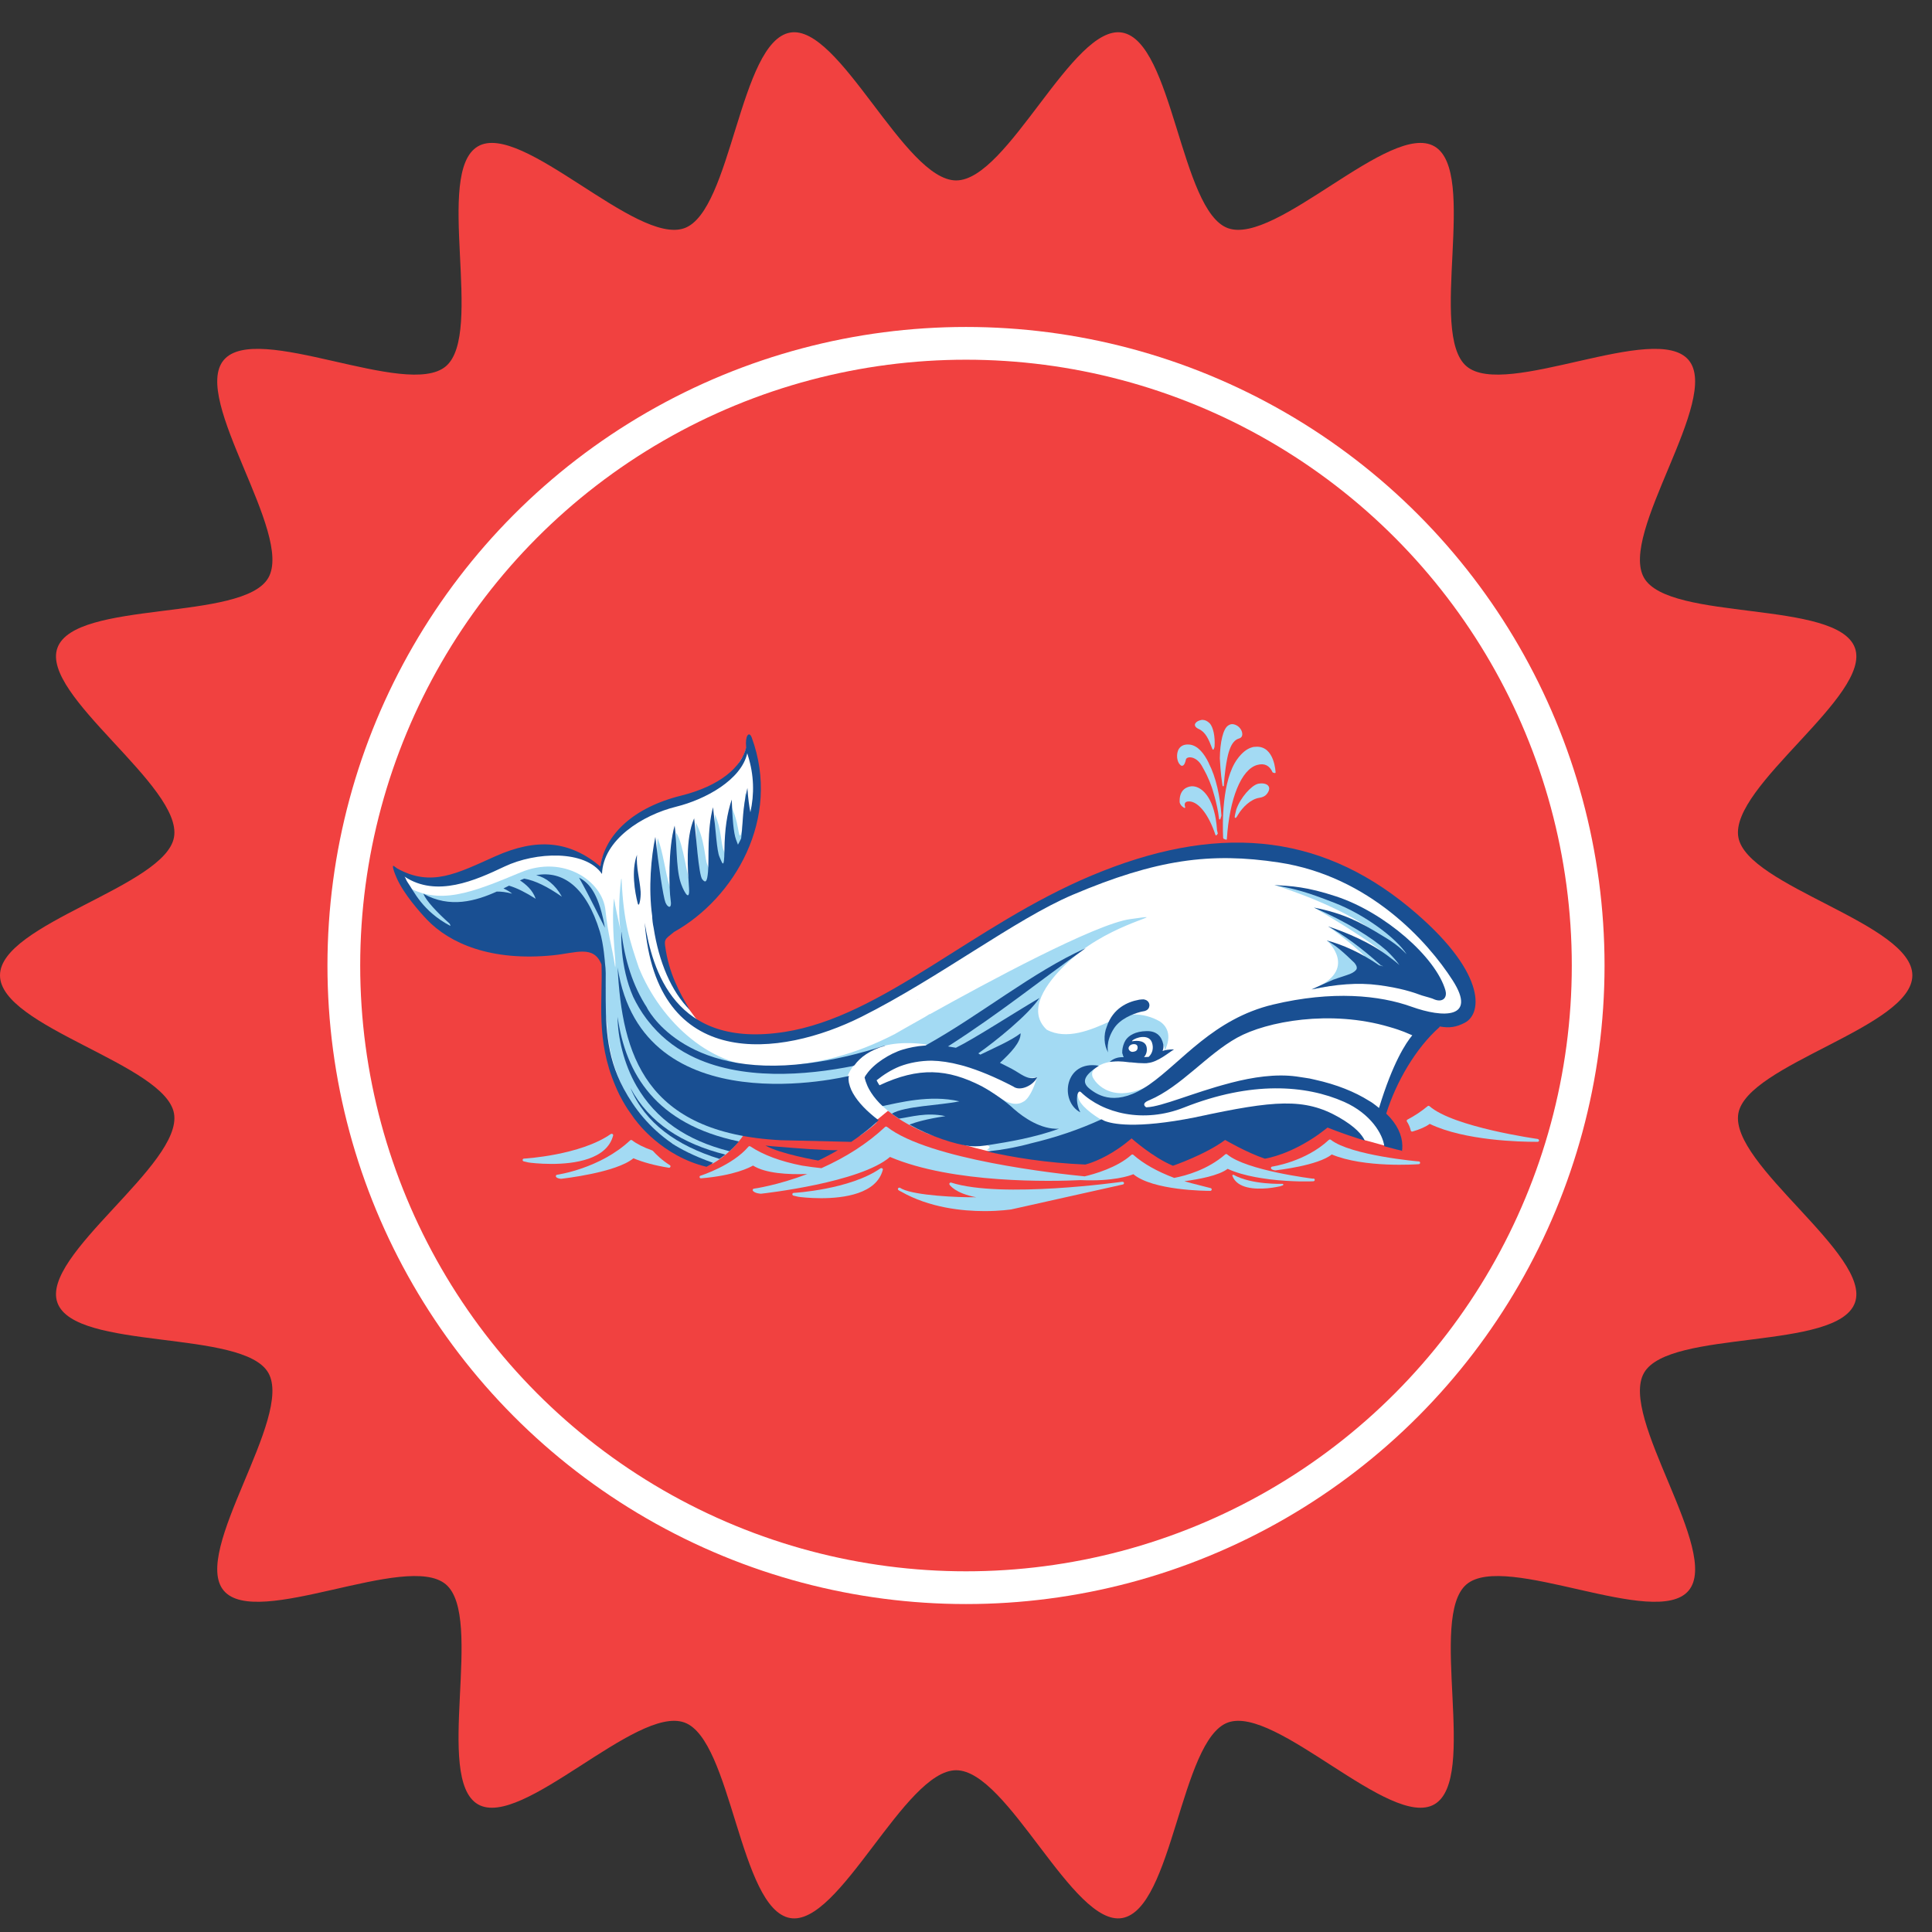
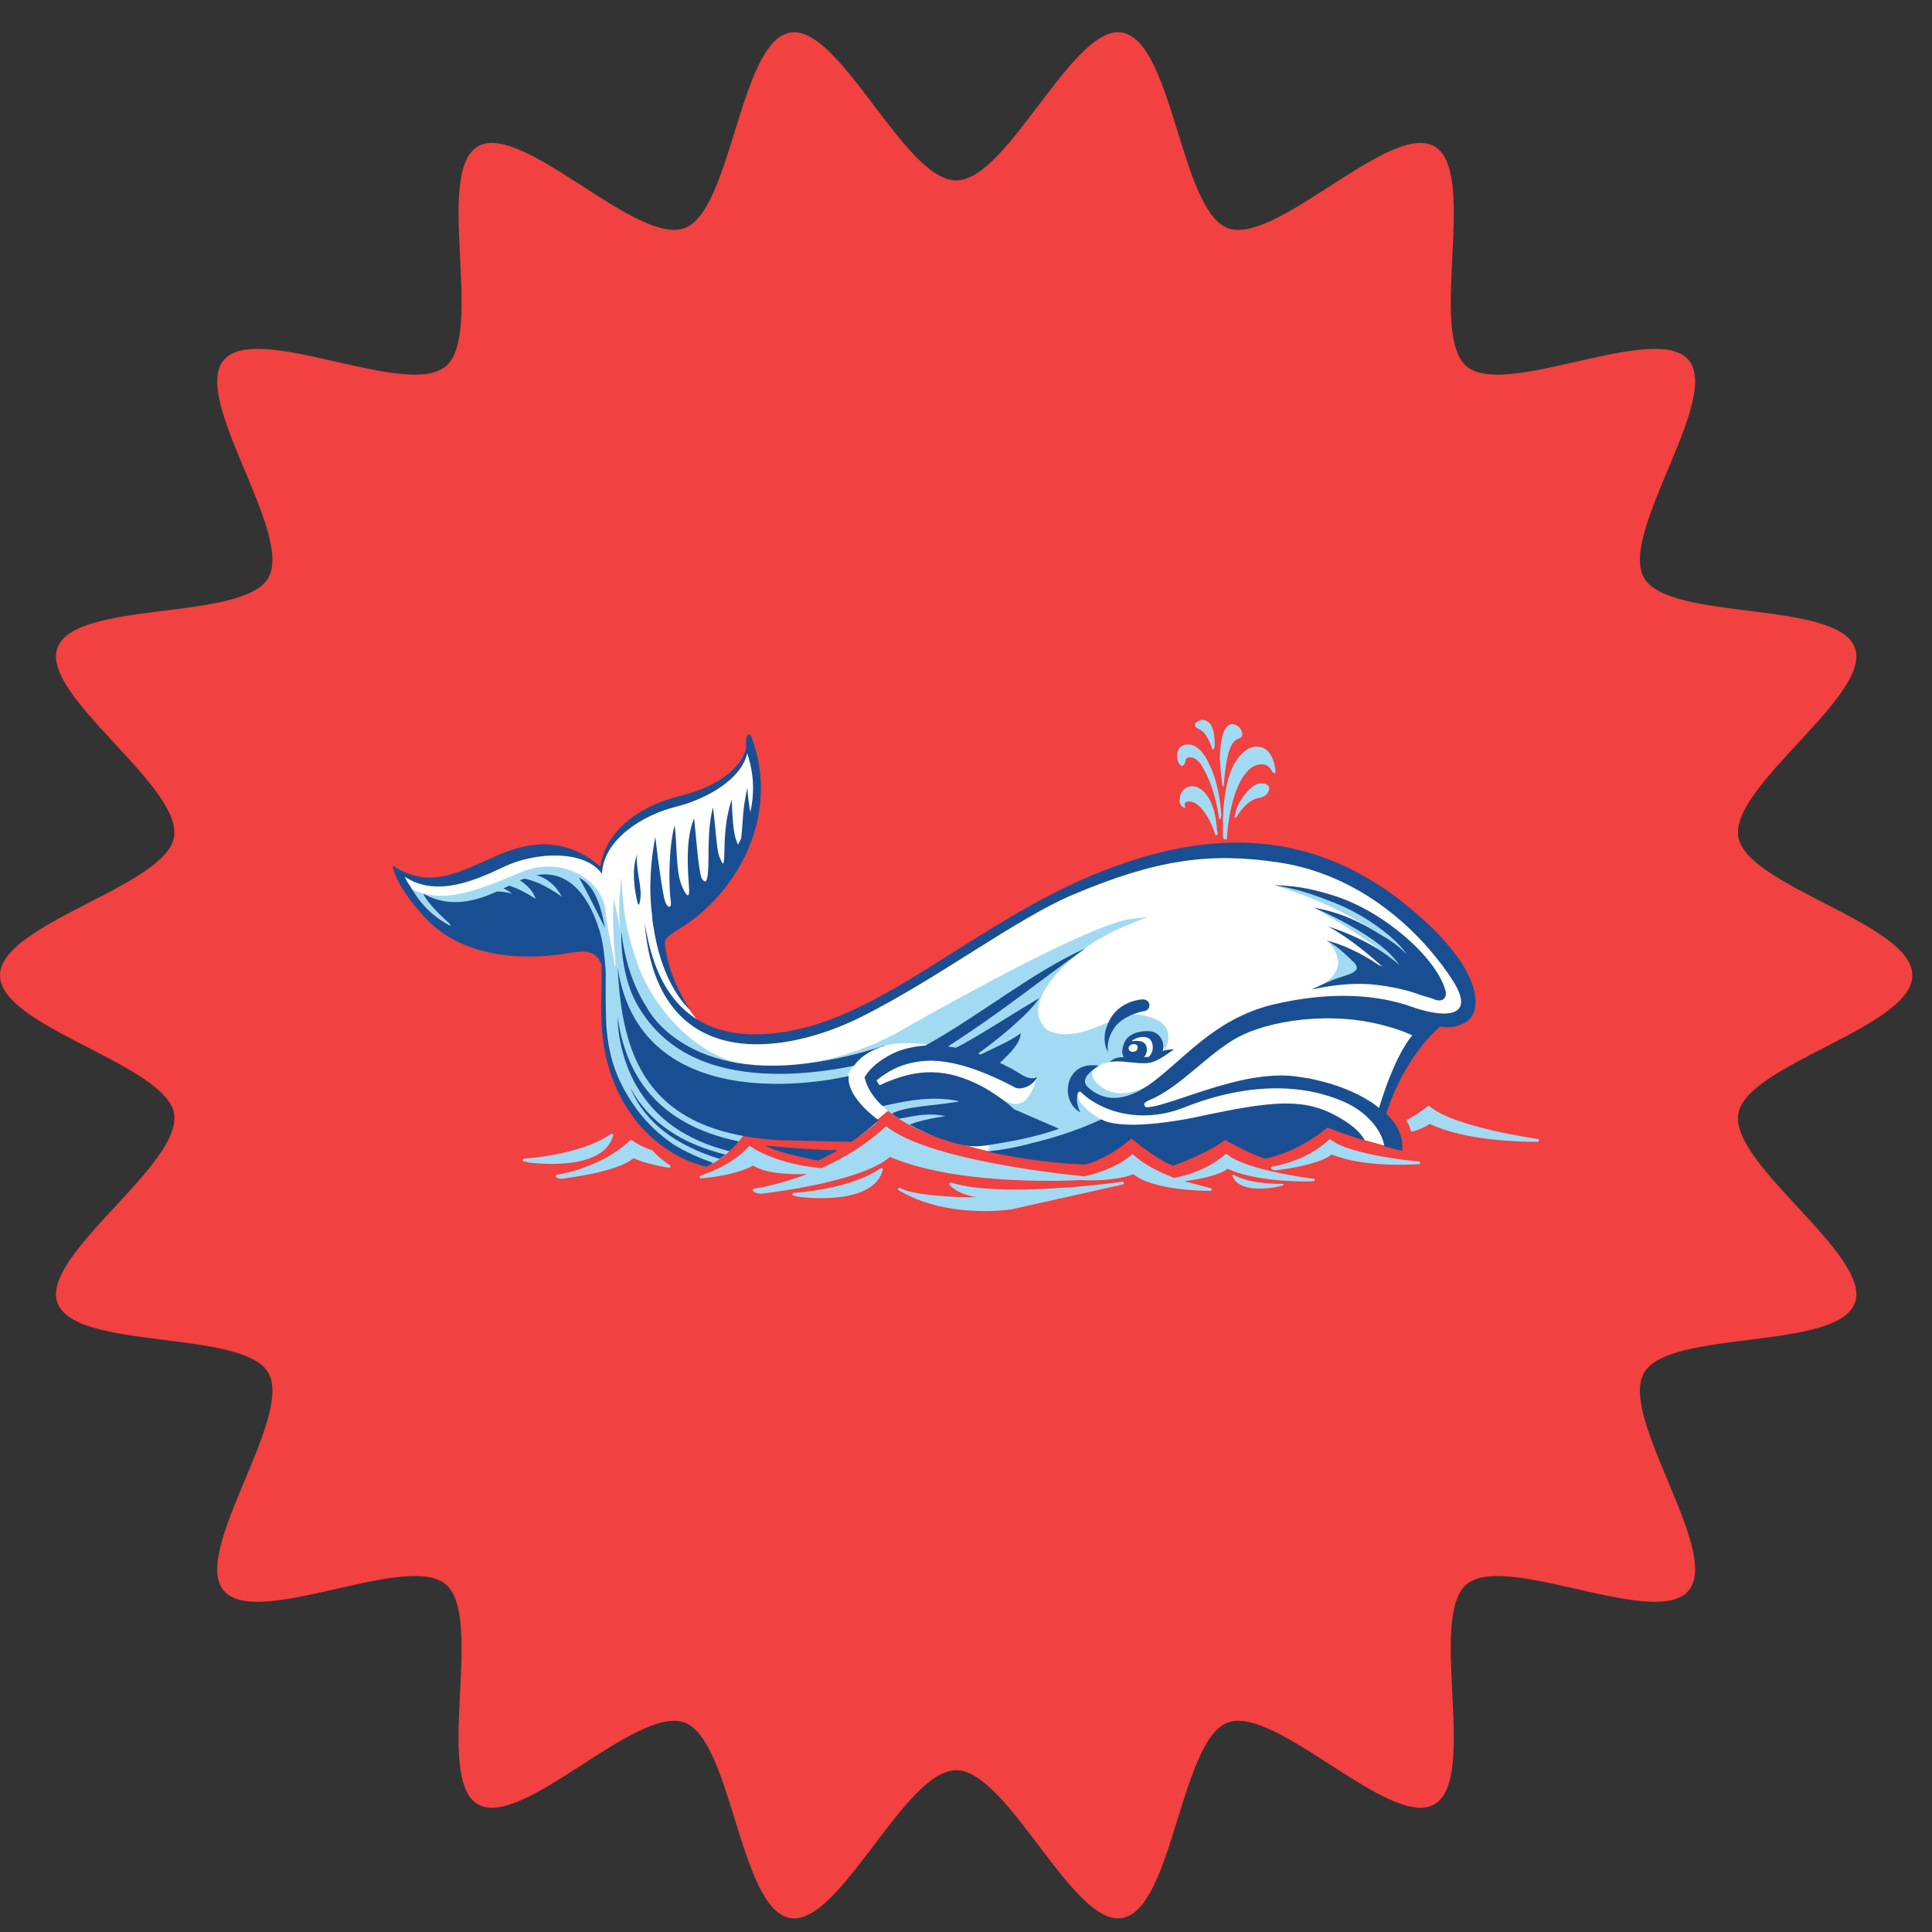
<svg xmlns="http://www.w3.org/2000/svg" width="59" height="59" viewBox="0 0 59 59" fill="none">
  <rect x="0" y="0" width="59" height="59" fill="#333333" stroke="none" />
  <path fill-rule="evenodd" clip-rule="evenodd" d="M58.4 29.785C58.4 31.37 53.35 32.495 53.086 34.004C52.815 35.556 57.172 38.337 56.646 39.784C56.11 41.258 50.981 40.583 50.207 41.922C49.425 43.274 52.566 47.385 51.568 48.574C50.568 49.766 45.979 47.38 44.787 48.382C43.599 49.381 45.154 54.318 43.804 55.101C42.466 55.876 38.968 52.066 37.497 52.603C36.05 53.13 35.819 58.303 34.269 58.574C32.761 58.839 30.783 54.06 29.2 54.06C27.617 54.06 25.639 58.839 24.131 58.574C22.581 58.303 22.35 53.13 20.903 52.603C19.432 52.066 15.934 55.876 14.596 55.101C13.245 54.318 14.8 49.38 13.613 48.382C12.421 47.38 7.832 49.766 6.832 48.574C5.834 47.385 8.974 43.274 8.193 41.922C7.419 40.583 2.29 41.258 1.754 39.784C1.228 38.337 5.585 35.556 5.314 34.004C5.05 32.495 0 31.37 0 29.785C0 28.2 5.05 27.075 5.314 25.566C5.585 24.014 1.228 21.233 1.754 19.785C2.29 18.312 7.419 18.987 8.193 17.648C8.974 16.296 5.834 12.185 6.832 10.996C7.832 9.803 12.421 12.19 13.613 11.188C14.801 10.189 13.246 5.251 14.596 4.469C15.934 3.694 19.432 7.504 20.903 6.967C22.35 6.44 22.581 1.267 24.131 0.995C25.639 0.731 27.617 5.51 29.2 5.51C30.783 5.51 32.761 0.731 34.269 0.995C35.819 1.267 36.05 6.44 37.497 6.967C38.968 7.504 42.466 3.694 43.804 4.469C45.154 5.251 43.6 10.189 44.788 11.188C45.979 12.19 50.568 9.803 51.568 10.996C52.566 12.185 49.426 16.296 50.207 17.648C50.981 18.987 56.11 18.312 56.646 19.785C57.172 21.233 52.815 24.014 53.086 25.566C53.35 27.075 58.4 28.2 58.4 29.785Z" fill="#F14140" />
-   <circle cx="29.5" cy="29.485" r="19" stroke="white" />
  <g clip-path="url(#clip0_306_2629)">
    <path d="M12.142 26.712L13.113 28.034L15.033 28.937L18.047 28.883L18.371 29.368L18.414 29.66L18.392 31.279L18.659 32.547L18.971 33.329L20.07 34.768L21.546 35.61L22.623 34.663L26.585 34.194L26.796 34.187L27.116 33.923L28.345 34.3L29.351 34.939C29.351 34.939 30.131 35.158 30.535 35.234C30.94 35.31 34.222 34.602 34.222 34.602L35.872 34.778L40.531 34.156L41.612 34.801L42.772 35.119L42.183 34.286L42.216 33.91L42.659 32.566L43.562 31.16H44.465L44.825 30.733L44.678 30.197L43.414 28.143L39.804 26.213L36.707 25.959L34.158 26.447L31.663 27.695L29.513 29.007L26.247 30.85L24.328 31.618L22.816 31.698L21.433 31.308C21.433 31.308 20.811 30.692 20.469 29.655C20.127 28.615 20.159 28.372 20.159 28.372L21.965 27.01L22.816 25.573L23.113 24.29L22.834 22.72L22.71 23.065L22.445 23.492C22.445 23.492 21.929 23.916 21.919 23.919C21.909 23.923 20.906 24.399 20.906 24.387C20.906 24.376 19.88 24.723 19.88 24.723L19.104 25.181L18.629 25.731L18.394 26.201L18.325 26.533L17.784 26.145L16.709 25.918L15.409 26.254L14.502 26.661C14.502 26.661 13.719 26.782 13.699 26.78C13.678 26.778 13.047 26.866 13.034 26.862C13.022 26.858 12.358 26.689 12.358 26.689L12.146 26.665V26.708L12.142 26.712Z" fill="white" />
    <path d="M33.895 34.542C33.984 34.477 33.956 34.382 33.741 34.261C33.334 34.031 32.971 33.74 32.925 33.508C32.907 33.418 32.882 33.334 32.852 33.272C32.903 33.202 33.01 33.175 33.042 33.233C33.16 33.448 34.164 33.769 33.935 33.846C34.049 33.902 34.211 33.943 34.452 33.961C34.563 33.99 34.792 33.968 35.073 33.92L34.703 33.859L35.472 32.947L35.976 32.539L35.901 32.578L35.425 32.947C34.188 33.789 33.528 33.214 33.37 32.896C33.336 32.81 33.332 32.691 33.482 32.59C33.755 32.402 34.051 32.42 34.051 32.42L34.079 32.319C34.251 32.324 34.37 32.367 34.37 32.367C34.37 32.367 34.37 32.321 34.37 32.098C34.37 31.936 34.541 31.702 34.717 31.591C35.215 31.652 35.64 31.833 35.559 32.114C35.818 31.587 35.606 31.318 35.421 31.193C35.355 31.156 35.288 31.123 35.223 31.096C34.956 30.989 34.697 30.965 34.476 30.987C34.413 30.973 33.998 31.121 33.925 31.176C33.31 31.462 32.559 31.769 31.963 31.443C31.334 30.848 31.975 30.004 32.524 29.471C32.556 29.44 32.589 29.411 32.621 29.38C32.627 29.374 32.635 29.366 32.642 29.36L32.65 29.352C32.797 29.218 32.927 29.111 33.012 29.044C34.269 28.089 35.838 27.884 34.51 28.069C33.445 28.218 30.135 30.002 28.396 30.973L28.39 30.967C28.339 30.998 28.291 31.028 28.242 31.059C27.742 31.338 27.4 31.535 27.321 31.581C26.138 32.188 25.015 32.5 23.569 32.582C21.751 32.685 20.178 31.201 19.508 29.549C19.246 28.765 19.04 28.196 18.981 26.833C18.977 26.837 18.973 26.843 18.969 26.847C18.888 27.441 18.896 28.085 18.951 28.413C18.979 28.543 18.993 28.6 18.969 28.5C18.963 28.475 18.957 28.446 18.951 28.413C18.898 28.177 18.791 27.697 18.752 27.434C18.704 27.804 18.71 28.37 18.785 29.265C18.801 29.458 18.793 29.587 18.781 29.509C18.688 28.886 18.57 28.57 18.489 27.792C18.396 26.905 17.212 26.094 15.902 26.64C14.405 27.264 13.397 27.672 12.367 27.038C12.367 27.038 12.824 28.099 13.547 28.405C14.27 28.709 17.742 28.173 18.017 28.229C18.291 28.286 18.42 29.072 18.451 29.988C18.461 30.316 18.445 30.753 18.536 31.258C18.623 33.163 19.698 34.832 21.749 35.542C21.97 35.419 22.364 35.152 22.692 34.686C23.132 34.064 24.241 34.608 24.446 34.715C24.454 34.707 24.462 34.702 24.47 34.694C24.482 34.694 24.758 34.567 24.859 34.561C24.885 34.561 25.887 34.542 25.914 34.542C26.021 34.563 26.142 34.614 26.266 34.68C26.448 34.553 26.671 34.388 26.774 34.28C26.557 34.128 26.367 33.955 26.215 33.756L25.826 33.477L25.905 33.143C25.885 33.073 25.869 32.999 25.859 32.925C26.072 32.344 26.677 31.714 28.185 31.882C28.216 31.886 28.25 31.892 28.287 31.899L28.327 31.909C28.62 31.979 29.054 32.164 29.479 32.369L29.706 32.404L30.858 32.794C30.858 32.794 31.117 32.982 31.668 32.896C31.615 33.085 31.556 33.235 31.494 33.352C31.487 33.362 31.481 33.372 31.477 33.383C31.457 33.418 31.437 33.452 31.415 33.481H31.417C31.37 33.551 31.319 33.602 31.267 33.637H31.261C31.008 33.806 30.7 33.662 30.346 33.395C29.773 32.962 29.386 33.147 29.386 33.147L26.944 33.29L26.679 33.032C26.614 33.069 26.547 33.108 26.483 33.153C26.64 33.49 27.09 34.113 28.353 34.629C28.77 34.774 29.179 34.859 29.491 34.879C30.56 34.943 30.139 35.107 30.139 35.107C30.194 35.121 30.242 35.136 30.289 35.15L32.739 34.984L33.739 35.249C33.909 35.138 34.146 34.969 34.186 34.951C34.203 34.943 34.308 34.902 34.429 34.856V34.791L34.536 34.682L34.634 34.77V34.778C34.747 34.733 34.844 34.696 34.858 34.69C35.031 34.626 35.134 34.657 35.221 34.713L35.709 34.378C35.194 34.501 34.607 34.577 33.889 34.542H33.895Z" fill="#A3DAF3" />
    <path d="M38.484 30.87C38 31.055 37.531 31.324 37.065 31.693C36.834 31.876 36.624 32.044 36.427 32.2L38.484 30.87Z" fill="#A3DAF3" />
-     <path d="M20.072 27.714L20.097 28.053C20.437 27.895 20.872 27.687 20.994 27.593C21.202 27.433 22.427 26.027 22.581 25.803C22.735 25.579 22.848 25.257 22.86 24.966C22.87 24.765 22.769 24.065 22.759 24.266C22.751 24.467 22.686 25.12 22.664 25.304C22.642 25.489 22.597 25.59 22.567 25.454C22.528 25.28 22.516 25.031 22.322 24.602C22.322 25.218 22.299 25.444 22.249 25.86C22.194 26.298 22.172 26.146 22.093 25.953C22.014 25.76 22.028 25.3 21.834 24.871C21.832 25.292 21.757 25.661 21.749 26.23C21.741 26.797 21.684 26.583 21.603 26.411C21.52 26.24 21.532 25.649 21.247 25.116C21.265 25.739 21.305 26.448 21.265 26.819C21.238 27.061 21.194 27.063 21.085 26.936C20.975 26.809 20.876 25.764 20.649 25.425C20.619 25.842 20.672 26.762 20.704 27.244C20.736 27.698 20.508 27.256 20.443 27.043C20.315 26.628 20.253 26.033 20.084 25.594C20.02 26.125 20.111 27.262 20.159 27.542C20.194 27.745 20.131 27.771 20.07 27.714H20.072Z" fill="#A3DAF3" />
    <path d="M38.919 27.028C38.919 27.028 40.608 27.539 41.732 28.29C42.855 29.04 42.983 29.298 42.983 29.298L43.139 29.085L42.12 28.073L40.31 27.26L39.557 27.096L38.919 27.028Z" fill="#A3DAF3" />
    <path d="M40.128 27.716C40.128 27.716 42.058 28.828 42.463 29.3C42.87 29.772 42.888 29.376 42.888 29.376L41.928 28.545L40.809 27.941L40.13 27.716H40.128Z" fill="#A3DAF3" />
-     <path d="M40.562 28.29C40.562 28.29 41.527 28.972 41.853 29.403C42.179 29.836 42.357 29.619 42.357 29.619C42.357 29.619 42.258 29.352 42.244 29.352C42.23 29.352 41.029 28.526 41.029 28.526L40.562 28.288V28.29Z" fill="#A3DAF3" />
    <path d="M40.521 28.72C40.521 28.72 41.635 29.51 41.197 29.758C40.76 30.005 41.742 29.732 41.742 29.732L41.487 29.332L40.966 28.905L40.523 28.718L40.521 28.72Z" fill="#A3DAF3" />
    <path d="M40.521 28.72C40.521 28.72 41.54 29.627 40.058 30.218C41.886 29.863 41.934 29.783 41.934 29.783L41.4 29.292L40.523 28.72H40.521Z" fill="#A3DAF3" />
-     <path d="M28.26 31.928C27.979 31.946 27.754 31.999 27.58 32.049C27.165 32.172 26.679 32.49 26.464 32.804C26.436 32.837 26.416 32.87 26.403 32.907C26.476 33.218 26.673 33.518 26.952 33.777C27.44 33.68 28.396 33.422 29.299 33.633C28.685 33.76 27.642 33.773 27.235 34.009C27.302 34.058 27.373 34.109 27.456 34.161C27.806 34.114 28.29 33.959 28.871 34.085C28.308 34.169 27.964 34.269 27.774 34.343C28.426 34.707 29.159 34.945 29.62 35H29.622C29.821 35.019 29.999 35 30.309 34.949C30.718 34.883 31.58 34.748 32.337 34.469C31.795 34.501 31.256 34.124 30.979 33.88C30.977 33.879 30.975 33.879 30.971 33.875C30.726 33.637 30.339 33.375 29.979 33.171C28.934 32.636 28.061 32.578 26.857 33.143C26.824 33.093 26.796 33.042 26.77 32.991C26.992 32.812 27.225 32.667 27.476 32.566C27.778 32.451 28.112 32.393 28.45 32.391C28.72 32.397 29.013 32.439 29.335 32.525C29.373 32.537 29.41 32.547 29.444 32.554C29.884 32.683 30.378 32.886 30.943 33.18C31.153 33.34 31.56 33.147 31.674 32.896C31.469 32.968 31.327 32.904 31.102 32.761C30.965 32.673 30.813 32.592 30.653 32.515C30.613 32.494 30.574 32.474 30.536 32.457C30.866 32.149 31.177 31.829 31.167 31.554C30.898 31.77 30.329 32.016 29.938 32.207C29.914 32.194 29.894 32.182 29.876 32.168C30.408 31.792 31.4 30.996 31.744 30.476C30.817 31.024 29.762 31.716 29.191 31.997C29.108 31.981 29.029 31.968 28.95 31.956C30.594 30.901 31.742 29.955 33.154 28.955C31.528 29.686 29.944 30.994 28.264 31.928H28.26Z" fill="#194F92" />
+     <path d="M28.26 31.928C27.979 31.946 27.754 31.999 27.58 32.049C27.165 32.172 26.679 32.49 26.464 32.804C26.436 32.837 26.416 32.87 26.403 32.907C26.476 33.218 26.673 33.518 26.952 33.777C27.44 33.68 28.396 33.422 29.299 33.633C28.685 33.76 27.642 33.773 27.235 34.009C27.302 34.058 27.373 34.109 27.456 34.161C27.806 34.114 28.29 33.959 28.871 34.085C28.308 34.169 27.964 34.269 27.774 34.343C28.426 34.707 29.159 34.945 29.62 35H29.622C29.821 35.019 29.999 35 30.309 34.949C30.718 34.883 31.58 34.748 32.337 34.469C30.977 33.879 30.975 33.879 30.971 33.875C30.726 33.637 30.339 33.375 29.979 33.171C28.934 32.636 28.061 32.578 26.857 33.143C26.824 33.093 26.796 33.042 26.77 32.991C26.992 32.812 27.225 32.667 27.476 32.566C27.778 32.451 28.112 32.393 28.45 32.391C28.72 32.397 29.013 32.439 29.335 32.525C29.373 32.537 29.41 32.547 29.444 32.554C29.884 32.683 30.378 32.886 30.943 33.18C31.153 33.34 31.56 33.147 31.674 32.896C31.469 32.968 31.327 32.904 31.102 32.761C30.965 32.673 30.813 32.592 30.653 32.515C30.613 32.494 30.574 32.474 30.536 32.457C30.866 32.149 31.177 31.829 31.167 31.554C30.898 31.77 30.329 32.016 29.938 32.207C29.914 32.194 29.894 32.182 29.876 32.168C30.408 31.792 31.4 30.996 31.744 30.476C30.817 31.024 29.762 31.716 29.191 31.997C29.108 31.981 29.029 31.968 28.95 31.956C30.594 30.901 31.742 29.955 33.154 28.955C31.528 29.686 29.944 30.994 28.264 31.928H28.26Z" fill="#194F92" />
    <path d="M17.683 26.802C18.05 27.461 18.355 28.11 18.473 28.331C18.305 27.393 18.05 26.989 17.683 26.802Z" fill="#194F92" />
    <path d="M19.475 27.586C19.517 27.744 19.576 27.42 19.564 27.231C19.538 26.856 19.422 26.478 19.453 26.104C19.272 26.585 19.388 27.248 19.475 27.586Z" fill="#194F92" />
    <path d="M35.502 32.096C35.528 32.035 35.538 31.969 35.524 31.893C35.478 31.661 35.332 31.48 35.012 31.488C34.672 31.495 34.465 31.622 34.37 31.772C34.313 31.864 34.281 31.987 34.273 32.075C34.273 32.078 34.273 32.084 34.273 32.088C34.267 32.137 34.271 32.174 34.281 32.186C34.291 32.225 34.301 32.256 34.316 32.285C34.141 32.277 34.004 32.324 33.886 32.429C34.058 32.402 34.243 32.408 34.475 32.439C34.475 32.439 34.48 32.439 34.481 32.441C34.532 32.437 34.692 32.461 34.759 32.463C34.923 32.467 34.994 32.478 35.062 32.461C35.36 32.431 35.692 32.143 35.854 32.047C35.674 32.047 35.587 32.067 35.504 32.094L35.502 32.096ZM34.601 32.121C34.534 32.131 34.473 32.08 34.465 32.022C34.459 31.961 34.516 31.905 34.581 31.891C34.666 31.874 34.739 31.899 34.741 31.983C34.743 32.08 34.682 32.11 34.601 32.121ZM35.081 32.275C35.034 32.279 34.988 32.281 34.937 32.283C35.002 32.205 35.036 32.11 35.018 31.989C34.986 31.782 34.751 31.765 34.566 31.8C34.575 31.788 34.577 31.78 34.577 31.78C34.68 31.679 35.087 31.562 35.18 31.84C35.239 32.018 35.186 32.174 35.081 32.273V32.275Z" fill="#194F92" />
    <path d="M35.089 30.764C35.089 30.764 35.089 30.76 35.089 30.758C35.095 30.745 35.099 30.729 35.101 30.714C35.109 30.62 35.041 30.54 34.945 30.524H34.947C34.947 30.524 34.941 30.52 34.929 30.52C34.929 30.52 34.927 30.52 34.925 30.52C34.919 30.52 34.915 30.52 34.907 30.52H34.901C34.901 30.52 34.901 30.52 34.899 30.52C34.862 30.52 34.83 30.524 34.804 30.528H34.795C34.783 30.53 34.775 30.532 34.767 30.534C34.449 30.593 33.992 30.78 33.801 31.347C33.694 31.605 33.714 31.923 33.84 32.139C33.84 32.139 33.749 31.815 34.024 31.398C34.216 31.108 34.601 30.965 34.8 30.909C34.812 30.905 34.872 30.889 34.949 30.877C34.949 30.877 35.047 30.858 35.085 30.776C35.085 30.774 35.087 30.77 35.089 30.768C35.089 30.768 35.089 30.766 35.091 30.764H35.089Z" fill="#194F92" />
    <path d="M28.034 30.528L28.017 30.538H28.023L28.034 30.528Z" fill="#004F93" />
    <path d="M27.006 31.932C26.278 32.172 25.49 32.367 24.666 32.472C20.817 32.966 19.75 30.762 19.75 30.762C19.758 30.774 19.766 30.784 19.774 30.795C19.319 30.111 19.074 29.286 18.979 28.473C18.979 28.467 18.977 28.459 18.975 28.453C18.975 28.453 18.918 29.494 19.337 30.444C19.447 30.67 19.576 30.893 19.736 31.105C19.762 31.138 19.785 31.166 19.803 31.191C20.119 31.593 20.534 31.957 21.082 32.234C22.617 33.014 24.636 32.837 26.061 32.552C26.065 32.548 26.069 32.542 26.073 32.541C26.079 32.538 26.085 32.537 26.091 32.535C26.265 32.289 26.567 32.067 27.039 31.932C27.021 31.932 27.011 31.934 27.011 31.934L27.006 31.932Z" fill="#194F92" />
    <path d="M44.143 30.249C43.852 29.23 42.284 27.86 40.798 27.373C39.905 27.078 39.432 27.057 38.919 27.03C39.598 27.155 39.893 27.236 40.766 27.576C41.653 27.921 42.637 28.639 42.955 29.14C42.813 28.99 42.651 28.855 42.469 28.734C42.469 28.734 42.463 28.73 42.461 28.728C42.386 28.678 42.309 28.631 42.23 28.584C41.543 28.161 41.031 27.892 40.126 27.716C41.145 28.163 41.892 28.631 42.329 29.017C42.333 29.021 42.339 29.027 42.345 29.031C42.513 29.189 42.645 29.343 42.736 29.471C42.655 29.397 42.568 29.327 42.473 29.259C41.853 28.767 41.068 28.461 40.557 28.29C41.021 28.543 41.553 28.927 42.165 29.475C42.165 29.475 42.183 29.483 42.214 29.495C42.222 29.5 42.23 29.508 42.236 29.512C42.201 29.497 42.161 29.487 42.12 29.481C41.582 29.107 40.991 28.84 40.517 28.721C40.819 28.886 41.051 29.105 41.345 29.387H41.347C41.396 29.44 41.45 29.518 41.43 29.586V29.59C41.422 29.606 41.414 29.619 41.4 29.633C41.357 29.682 41.272 29.735 41.122 29.781C40.928 29.844 40.798 29.889 40.711 29.92C40.547 29.994 40.337 30.082 40.053 30.216C40.788 30.06 41.464 29.998 42.102 30.084C42.75 30.169 43.133 30.292 43.426 30.401C43.823 30.513 43.736 30.495 43.817 30.526C44.072 30.618 44.2 30.454 44.141 30.249H44.143Z" fill="#194F92" />
    <path d="M18.861 31.055C18.861 31.667 19.05 32.492 19.438 33.163C20.027 34.183 20.971 34.828 22.275 35.156C22.413 35.035 22.508 34.928 22.564 34.857C20.026 34.331 19.104 32.79 18.861 31.053V31.055Z" fill="#194F92" />
    <path d="M22.15 35.259C20.832 34.928 19.834 34.3 19.252 33.223C19.698 34.301 20.668 34.986 21.971 35.39C22.036 35.345 22.095 35.302 22.15 35.259Z" fill="#194F92" />
    <path d="M20.53 34.922C19.827 34.438 19.367 33.843 19.048 33.248C18.483 32.194 18.499 31.222 18.497 30.177C18.497 30.185 18.497 30.191 18.499 30.197C18.499 30.179 18.499 30.162 18.497 30.142C18.497 30.095 18.497 30.047 18.497 29.998C18.499 29.82 18.505 29.616 18.475 29.411C18.475 29.405 18.438 28.843 18.317 28.445C17.906 27.094 17.189 26.577 16.375 26.726C16.669 26.798 16.956 27.012 17.159 27.383C16.709 27.071 16.347 26.893 16.009 26.831C15.966 26.848 15.924 26.866 15.879 26.885C16.061 27.008 16.266 27.178 16.359 27.447C16.055 27.254 15.784 27.117 15.545 27.047C15.49 27.075 15.434 27.102 15.375 27.131C15.511 27.194 15.588 27.246 15.638 27.291C15.46 27.242 15.302 27.225 15.17 27.227C14.531 27.515 13.739 27.747 12.929 27.293C13.014 27.508 13.338 27.855 13.727 28.202C13.749 28.227 13.755 28.276 13.755 28.276C12.895 27.823 12.636 27.207 12.445 26.94C12.399 26.876 12.395 26.821 12.354 26.77C13.334 27.42 14.521 26.883 15.409 26.462C16.365 26.01 17.873 25.949 18.384 26.69C18.418 25.653 19.608 24.89 20.657 24.633C21.536 24.415 22.635 23.82 22.82 23.003C22.826 23.026 22.832 23.048 22.84 23.071C23.03 23.674 23.038 24.255 22.915 24.805C22.88 24.621 22.844 24.38 22.824 24.062C22.668 24.735 22.694 25.074 22.641 25.534C22.639 25.559 22.635 25.585 22.633 25.606C22.603 25.671 22.57 25.733 22.536 25.795C22.52 25.756 22.502 25.704 22.479 25.645C22.398 25.436 22.364 24.947 22.346 24.417C22.202 24.848 22.131 25.316 22.123 25.963C22.115 26.589 22.056 26.353 21.973 26.17C21.888 25.985 21.86 25.345 21.775 24.651C21.584 25.349 21.661 26.222 21.621 26.632C21.595 26.899 21.56 26.991 21.447 26.854C21.335 26.72 21.255 25.495 21.198 24.99C20.922 25.631 21.008 26.593 21.042 27.121C21.074 27.621 20.839 27.143 20.773 26.911C20.641 26.458 20.675 25.723 20.603 25.212C20.4 25.903 20.43 27.164 20.479 27.472C20.53 27.78 20.388 27.722 20.321 27.558C20.254 27.394 20.107 26.415 20.013 25.557C19.886 26.156 19.797 27.116 19.916 27.97C19.92 28.089 19.934 28.211 19.961 28.334C20.121 29.372 20.497 30.277 21.066 30.842C20.75 30.308 20.424 29.725 20.311 28.878C20.283 28.67 20.343 28.66 20.586 28.459C22.423 27.433 23.868 24.998 22.955 22.519C22.876 22.314 22.747 22.47 22.787 22.82C22.647 23.432 21.973 24.005 20.805 24.296C19.343 24.657 18.477 25.485 18.333 26.46C17.385 25.665 16.383 25.589 15.13 26.148C13.948 26.677 13.172 27.096 12.133 26.523C12.075 26.488 11.99 26.394 12 26.472C12.004 26.536 12.048 26.663 12.117 26.819C12.332 27.303 12.816 27.849 13.032 28.077C13.733 28.814 14.996 29.362 16.889 29.173C17.592 29.103 18.131 28.849 18.369 29.456C18.41 30.571 18.185 31.741 18.795 33.167C18.831 33.254 18.872 33.34 18.914 33.43C18.975 33.551 19.06 33.705 19.169 33.873C19.228 33.956 19.297 34.058 19.374 34.165C19.396 34.192 19.42 34.222 19.442 34.249C19.442 34.249 20.21 35.306 21.576 35.632L21.738 35.538H21.736C21.748 35.528 21.761 35.52 21.775 35.511C21.18 35.302 20.775 35.082 20.528 34.924L20.53 34.922Z" fill="#194F92" />
    <path d="M43.034 27.71C40.234 25.399 37.085 25.163 33.332 26.739C29.718 28.256 26.956 31.045 23.962 31.513C20.595 32.041 19.924 29.617 19.688 28.18C20.038 32.739 23.828 32.293 26.312 31.049C28.659 29.873 31.015 28.065 32.757 27.326C35.312 26.242 36.968 26.021 39.057 26.339C41.819 26.759 43.607 28.761 44.362 29.939C45.117 31.117 44.07 31.09 43.105 30.743C42.137 30.395 40.693 30.243 38.875 30.678C37.057 31.113 36.087 32.431 35.099 33.12C34.111 33.808 33.548 33.467 33.273 33.248C32.998 33.028 33.143 32.816 33.556 32.546C32.512 32.363 32.343 33.629 32.991 33.968C32.815 33.633 32.898 33.246 33.01 33.352C33.676 33.995 34.913 34.317 36.162 33.82C38.209 33.009 39.877 33.13 41.05 33.65C41.863 34.011 42.232 34.641 42.274 35.005C42.596 35.093 42.803 35.14 42.803 35.14L42.813 35.163C42.821 35.109 42.827 35.05 42.825 34.982C42.817 34.666 42.671 34.331 42.333 34.007C42.635 33.044 43.232 32.01 43.961 31.365C43.961 31.365 43.963 31.357 43.965 31.347C44.265 31.4 44.469 31.369 44.73 31.234C45.291 30.945 45.38 29.649 43.036 27.712L43.034 27.71ZM42.114 33.837C42.08 33.81 42.048 33.783 42.011 33.755C41.942 33.703 41.906 33.672 41.805 33.615C41.38 33.348 40.829 33.12 40.151 32.971C40.031 32.942 39.95 32.925 39.849 32.913C39.764 32.899 39.679 32.886 39.592 32.874C38.956 32.788 38.26 32.894 37.597 33.065C37.561 33.073 37.555 33.077 37.517 33.087C36.447 33.367 35.48 33.796 35.024 33.814C35.016 33.814 35.006 33.814 34.996 33.814C34.996 33.814 34.996 33.814 34.998 33.812C34.935 33.769 34.891 33.691 35.057 33.615C35.071 33.609 35.085 33.601 35.101 33.596C35.101 33.596 35.101 33.596 35.103 33.596C36.073 33.182 36.85 32.205 37.782 31.688C38.679 31.191 40.628 30.828 42.428 31.361C42.621 31.415 42.779 31.472 42.88 31.511C42.963 31.544 43.046 31.579 43.129 31.616C42.934 31.848 42.534 32.451 42.112 33.839L42.114 33.837Z" fill="#194F92" />
    <path d="M41.679 34.832C41.596 34.656 41.398 34.413 40.887 34.12C39.837 33.52 38.911 33.603 36.573 34.105C36.557 34.108 36.541 34.112 36.526 34.116L36.506 34.12C34.662 34.487 33.947 34.319 33.724 34.227C33.694 34.214 33.666 34.198 33.637 34.182C32.959 34.493 32.26 34.732 31.455 34.923H31.457C31.457 34.923 31.076 35.033 30.57 35.109C30.564 35.109 30.558 35.111 30.552 35.113C30.418 35.132 30.274 35.148 30.128 35.161C30.924 35.343 31.951 35.513 33.145 35.563C33.186 35.551 33.228 35.538 33.269 35.526C33.497 35.45 34.01 35.239 34.556 34.764C34.556 34.764 35.202 35.343 35.82 35.6C35.82 35.6 36.818 35.257 37.413 34.812C37.413 34.812 38.085 35.204 38.628 35.384C38.727 35.368 39.416 35.243 40.266 34.643L40.294 34.621C40.312 34.608 40.331 34.596 40.349 34.582H40.347L40.414 34.532C40.424 34.524 40.436 34.516 40.446 34.508L40.478 34.483C40.499 34.467 40.519 34.452 40.541 34.434C40.936 34.592 41.333 34.725 41.683 34.834L41.679 34.832Z" fill="#194F92" />
    <path d="M23.789 35.021C23.645 35.012 23.506 34.998 23.37 34.982H23.374C23.816 35.238 24.988 35.441 24.988 35.441C25.204 35.339 25.403 35.232 25.585 35.125C25.146 35.131 24.299 35.064 23.789 35.02V35.021Z" fill="#194F92" />
    <path d="M26.051 33.391C26.008 33.315 25.976 33.243 25.956 33.178C25.944 33.141 25.933 33.104 25.925 33.067C25.923 33.054 25.921 33.04 25.919 33.026C25.917 33.007 25.915 32.987 25.913 32.968C25.913 32.952 25.913 32.937 25.913 32.923C25.913 32.901 25.919 32.88 25.927 32.857C25.923 32.857 25.921 32.857 25.917 32.859C25.917 32.859 19.608 34.428 18.861 29.544C18.995 32.186 19.687 34.602 23.84 34.82L25.994 34.871C26.531 34.51 26.83 34.21 26.83 34.21C26.476 33.943 26.205 33.662 26.053 33.393L26.051 33.391Z" fill="#194F92" />
    <path d="M43.327 35.468C43.307 35.468 41.252 35.286 40.641 34.807C40.623 34.793 40.598 34.795 40.582 34.809C39.867 35.48 38.859 35.624 38.849 35.626C38.833 35.628 38.819 35.637 38.815 35.653C38.81 35.669 38.812 35.684 38.823 35.696C38.855 35.733 38.924 35.739 38.95 35.741C39.005 35.735 40.254 35.594 40.669 35.255C41.665 35.671 43.261 35.557 43.327 35.552C43.35 35.552 43.368 35.532 43.368 35.509C43.368 35.487 43.35 35.468 43.327 35.466V35.468Z" fill="#A3DAF3" />
    <path d="M26.889 35.678C25.956 36.33 24.253 36.429 24.237 36.429C24.215 36.429 24.198 36.447 24.197 36.468C24.195 36.489 24.209 36.509 24.231 36.513L24.381 36.548H24.385C24.417 36.554 24.705 36.591 25.077 36.591C25.774 36.591 26.77 36.458 26.96 35.723C26.964 35.706 26.958 35.688 26.942 35.678C26.926 35.669 26.905 35.669 26.891 35.678H26.889Z" fill="#A3DAF3" />
    <path d="M37.67 35.876C38.219 36.186 39.156 36.152 39.167 36.152C39.179 36.152 39.189 36.16 39.191 36.172C39.193 36.184 39.187 36.195 39.175 36.199L39.096 36.227H39.094C39.075 36.23 38.922 36.267 38.715 36.287C38.332 36.322 37.78 36.301 37.634 35.907C37.63 35.897 37.634 35.887 37.642 35.881C37.65 35.876 37.66 35.873 37.67 35.879V35.876Z" fill="#A3DAF3" />
    <path d="M18.653 34.631C17.72 35.283 16.017 35.382 16.001 35.382C15.978 35.382 15.962 35.4 15.96 35.421C15.958 35.443 15.972 35.462 15.995 35.466L16.144 35.501H16.148C16.181 35.507 16.468 35.544 16.841 35.544C17.537 35.544 18.534 35.411 18.724 34.676C18.728 34.659 18.722 34.641 18.706 34.631C18.689 34.622 18.669 34.622 18.655 34.631H18.653Z" fill="#A3DAF3" />
    <path d="M34.275 36.088C34.239 36.094 30.588 36.607 29.049 36.115C29.031 36.109 29.013 36.115 29.001 36.129C28.989 36.142 28.989 36.162 28.997 36.178C29.005 36.189 29.169 36.441 29.809 36.562C29.242 36.57 27.962 36.509 27.551 36.31L27.529 36.298C27.515 36.291 27.501 36.283 27.488 36.275C27.468 36.263 27.442 36.269 27.428 36.287C27.414 36.306 27.42 36.332 27.438 36.345C27.456 36.359 27.478 36.371 27.509 36.386H27.511C28.379 36.883 29.386 36.985 30.072 36.985C30.55 36.985 30.87 36.934 30.88 36.934L34.291 36.172C34.314 36.166 34.33 36.144 34.324 36.123C34.32 36.1 34.297 36.086 34.273 36.09L34.275 36.088Z" fill="#A3DAF3" />
    <path d="M46.964 34.783C46.937 34.779 44.384 34.421 43.655 33.781C43.639 33.767 43.615 33.765 43.596 33.781C43.414 33.933 43.214 34.068 42.981 34.191C42.971 34.196 42.963 34.206 42.959 34.218C42.957 34.23 42.959 34.241 42.965 34.251C43.02 34.333 43.06 34.425 43.082 34.524C43.084 34.536 43.092 34.545 43.102 34.551C43.113 34.557 43.127 34.559 43.137 34.555C43.37 34.487 43.546 34.407 43.661 34.321C44.73 34.838 46.463 34.869 46.87 34.869C46.925 34.869 46.955 34.869 46.957 34.869C46.98 34.869 47 34.852 47 34.83C47 34.809 46.986 34.789 46.962 34.785L46.964 34.783Z" fill="#A3DAF3" />
    <path d="M19.935 35.144C19.935 35.144 19.924 35.134 19.916 35.132C19.647 35.035 19.441 34.931 19.303 34.822C19.285 34.809 19.26 34.811 19.244 34.824C18.323 35.688 17.025 35.873 17.011 35.875C16.995 35.877 16.981 35.887 16.977 35.903C16.973 35.918 16.974 35.934 16.985 35.946C17.025 35.99 17.114 35.998 17.139 35.998C17.207 35.99 18.823 35.809 19.343 35.372C19.639 35.495 20.001 35.593 20.424 35.661C20.447 35.665 20.465 35.653 20.473 35.633C20.481 35.614 20.473 35.594 20.457 35.583C20.212 35.429 20.038 35.257 19.935 35.142V35.144Z" fill="#A3DAF3" />
    <path d="M40.106 35.996C40.086 35.994 38.063 35.746 37.476 35.253C37.46 35.239 37.434 35.239 37.417 35.253C36.883 35.719 36.217 35.903 35.858 35.971C35.336 35.774 34.917 35.538 34.611 35.267C34.595 35.251 34.569 35.251 34.551 35.267C34.115 35.659 33.413 35.856 33.123 35.924C32.321 35.846 28.367 35.415 27.088 34.413C27.07 34.399 27.045 34.401 27.029 34.415C26.497 34.914 25.843 35.337 25.085 35.674L24.79 35.639L24.494 35.596C23.848 35.471 23.302 35.269 22.915 35.009C22.895 34.998 22.87 35 22.856 35.017C22.374 35.589 21.404 35.901 21.394 35.903C21.372 35.908 21.36 35.93 21.364 35.951C21.368 35.973 21.39 35.986 21.411 35.984C22.427 35.899 22.899 35.651 22.996 35.594C23.375 35.834 24.063 35.873 24.654 35.852C23.745 36.199 23.03 36.3 23.022 36.3C23.006 36.302 22.992 36.312 22.988 36.328C22.982 36.341 22.986 36.359 22.996 36.37C23.061 36.443 23.215 36.454 23.241 36.454C23.364 36.441 26.274 36.113 27.179 35.331C29.108 36.15 32.121 36.08 32.998 36.039C34.008 36.084 34.51 35.901 34.611 35.858C35.206 36.357 36.826 36.367 36.954 36.367H36.96C36.982 36.367 37 36.351 37.004 36.33C37.006 36.308 36.994 36.289 36.972 36.283L36.385 36.133L36.168 36.072C36.61 36.014 37.219 35.901 37.49 35.694C37.743 35.811 38.039 35.891 38.339 35.947C38.422 35.963 38.58 35.99 38.784 36.016C39.12 36.057 39.438 36.072 39.677 36.078C39.711 36.078 39.744 36.078 39.772 36.078C39.964 36.08 40.09 36.076 40.108 36.074C40.13 36.074 40.149 36.055 40.151 36.033C40.151 36.012 40.135 35.992 40.112 35.988L40.106 35.996Z" fill="#A3DAF3" />
    <path d="M36.941 22.088C36.874 22.018 36.797 21.987 36.735 21.985C36.731 21.985 36.725 21.985 36.718 21.985C36.712 21.985 36.708 21.985 36.702 21.985H36.698C36.698 21.985 36.692 21.985 36.688 21.987C36.684 21.987 36.68 21.987 36.678 21.989H36.676C36.506 22.026 36.49 22.125 36.49 22.125C36.49 22.125 36.49 22.133 36.49 22.137C36.49 22.164 36.504 22.215 36.607 22.262C36.816 22.357 36.909 22.568 37.026 22.878C37.028 22.886 37.036 22.892 37.047 22.892C37.047 22.892 37.047 22.892 37.048 22.892C37.057 22.892 37.063 22.886 37.065 22.878C37.065 22.876 37.067 22.872 37.069 22.868C37.075 22.855 37.089 22.825 37.091 22.792C37.111 22.496 37.051 22.205 36.941 22.086V22.088Z" fill="#A3DAF3" />
    <path d="M37.838 22.551C37.838 22.551 37.848 22.549 37.854 22.547C37.881 22.537 37.931 22.51 37.937 22.434C37.939 22.387 37.929 22.324 37.881 22.256C37.777 22.112 37.632 22.114 37.632 22.114C37.595 22.114 37.553 22.123 37.502 22.159C37.352 22.262 37.259 22.66 37.251 23.159C37.255 23.245 37.279 23.65 37.322 23.918L37.334 23.996C37.334 23.996 37.344 24.013 37.354 24.013C37.364 24.013 37.373 24.005 37.374 23.994C37.374 23.99 37.395 23.567 37.48 23.149C37.581 22.656 37.745 22.58 37.84 22.552L37.838 22.551Z" fill="#A3DAF3" />
    <path d="M36.921 23.317C36.765 22.987 36.563 22.761 36.324 22.738C36.136 22.72 36.044 22.8 36 22.872C35.953 22.947 35.941 23.046 35.947 23.128C35.947 23.128 35.955 23.274 36.038 23.354C36.047 23.364 36.057 23.372 36.065 23.377C36.079 23.387 36.091 23.389 36.097 23.385C36.101 23.385 36.105 23.385 36.109 23.385C36.172 23.372 36.202 23.262 36.215 23.198C36.221 23.163 36.253 23.14 36.302 23.13C36.413 23.112 36.583 23.182 36.696 23.377C36.755 23.481 36.806 23.574 36.85 23.664C36.917 23.805 36.968 23.929 37.008 24.048C37.008 24.048 37.172 24.528 37.225 24.984L37.229 25.01C37.229 25.01 37.237 25.025 37.247 25.027C37.247 25.027 37.263 25.021 37.267 25.014L37.3 24.912C37.3 24.912 37.3 24.908 37.3 24.904C37.265 24.331 37.132 23.728 36.917 23.315L36.921 23.317Z" fill="#A3DAF3" />
    <path d="M37.166 25.349C37.166 25.349 37.166 25.349 37.166 25.347C37.102 24.397 36.745 24.128 36.595 24.056C36.533 24.027 36.47 24.011 36.411 24.011C36.411 24.011 36.397 24.011 36.375 24.013H36.373C36.273 24.025 36.024 24.091 36.024 24.454C36.024 24.462 36.024 24.468 36.024 24.473C36.024 24.475 36.024 24.479 36.024 24.481C36.024 24.485 36.024 24.487 36.024 24.491V24.499C36.035 24.549 36.067 24.616 36.164 24.67C36.172 24.674 36.182 24.674 36.188 24.67C36.194 24.665 36.197 24.657 36.194 24.649C36.194 24.649 36.158 24.561 36.199 24.511C36.223 24.481 36.269 24.47 36.338 24.475C36.618 24.503 36.917 24.893 37.118 25.497C37.12 25.505 37.126 25.509 37.134 25.511C37.134 25.511 37.138 25.511 37.14 25.511C37.146 25.511 37.15 25.507 37.154 25.503L37.184 25.466C37.184 25.466 37.191 25.456 37.189 25.45C37.182 25.415 37.174 25.384 37.166 25.351V25.349Z" fill="#A3DAF3" />
    <path d="M38.729 23.995C38.636 23.888 38.43 23.933 38.43 23.933C38.43 23.933 38.419 23.933 38.413 23.937C38.221 23.984 37.881 24.352 37.755 24.719C37.717 24.865 37.705 24.926 37.707 24.953C37.707 24.963 37.707 24.969 37.713 24.971C37.715 24.974 37.719 24.974 37.723 24.976H37.735C37.735 24.976 37.743 24.974 37.747 24.971C37.759 24.959 37.778 24.932 37.806 24.883C37.944 24.651 38.199 24.401 38.458 24.364C38.555 24.35 38.634 24.311 38.675 24.261C38.675 24.261 38.822 24.105 38.729 23.997V23.995Z" fill="#A3DAF3" />
    <path d="M38.361 22.806C38.361 22.806 38.351 22.806 38.345 22.806C38.33 22.806 38.318 22.806 38.306 22.808C38.29 22.808 38.272 22.812 38.255 22.816C38.245 22.818 38.237 22.82 38.229 22.824C38.079 22.866 37.928 22.985 37.788 23.177C37.308 23.828 37.334 25.183 37.352 25.583C37.352 25.587 37.352 25.591 37.357 25.593V25.599C37.357 25.599 37.363 25.612 37.369 25.616L37.438 25.642C37.438 25.642 37.442 25.642 37.444 25.642C37.448 25.642 37.452 25.642 37.456 25.64C37.462 25.636 37.464 25.632 37.466 25.626C37.545 24.382 37.909 23.492 38.395 23.36C38.612 23.299 38.768 23.375 38.861 23.582C38.863 23.588 38.869 23.592 38.875 23.594L38.926 23.608C38.926 23.608 38.94 23.608 38.946 23.604C38.952 23.6 38.954 23.594 38.954 23.588C38.954 23.588 38.928 22.783 38.365 22.804L38.361 22.806Z" fill="#A3DAF3" />
  </g>
  <defs>
    <clipPath id="clip0_306_2629">
      <rect width="35" height="15" fill="white" transform="translate(12 21.985)" />
    </clipPath>
  </defs>
</svg>